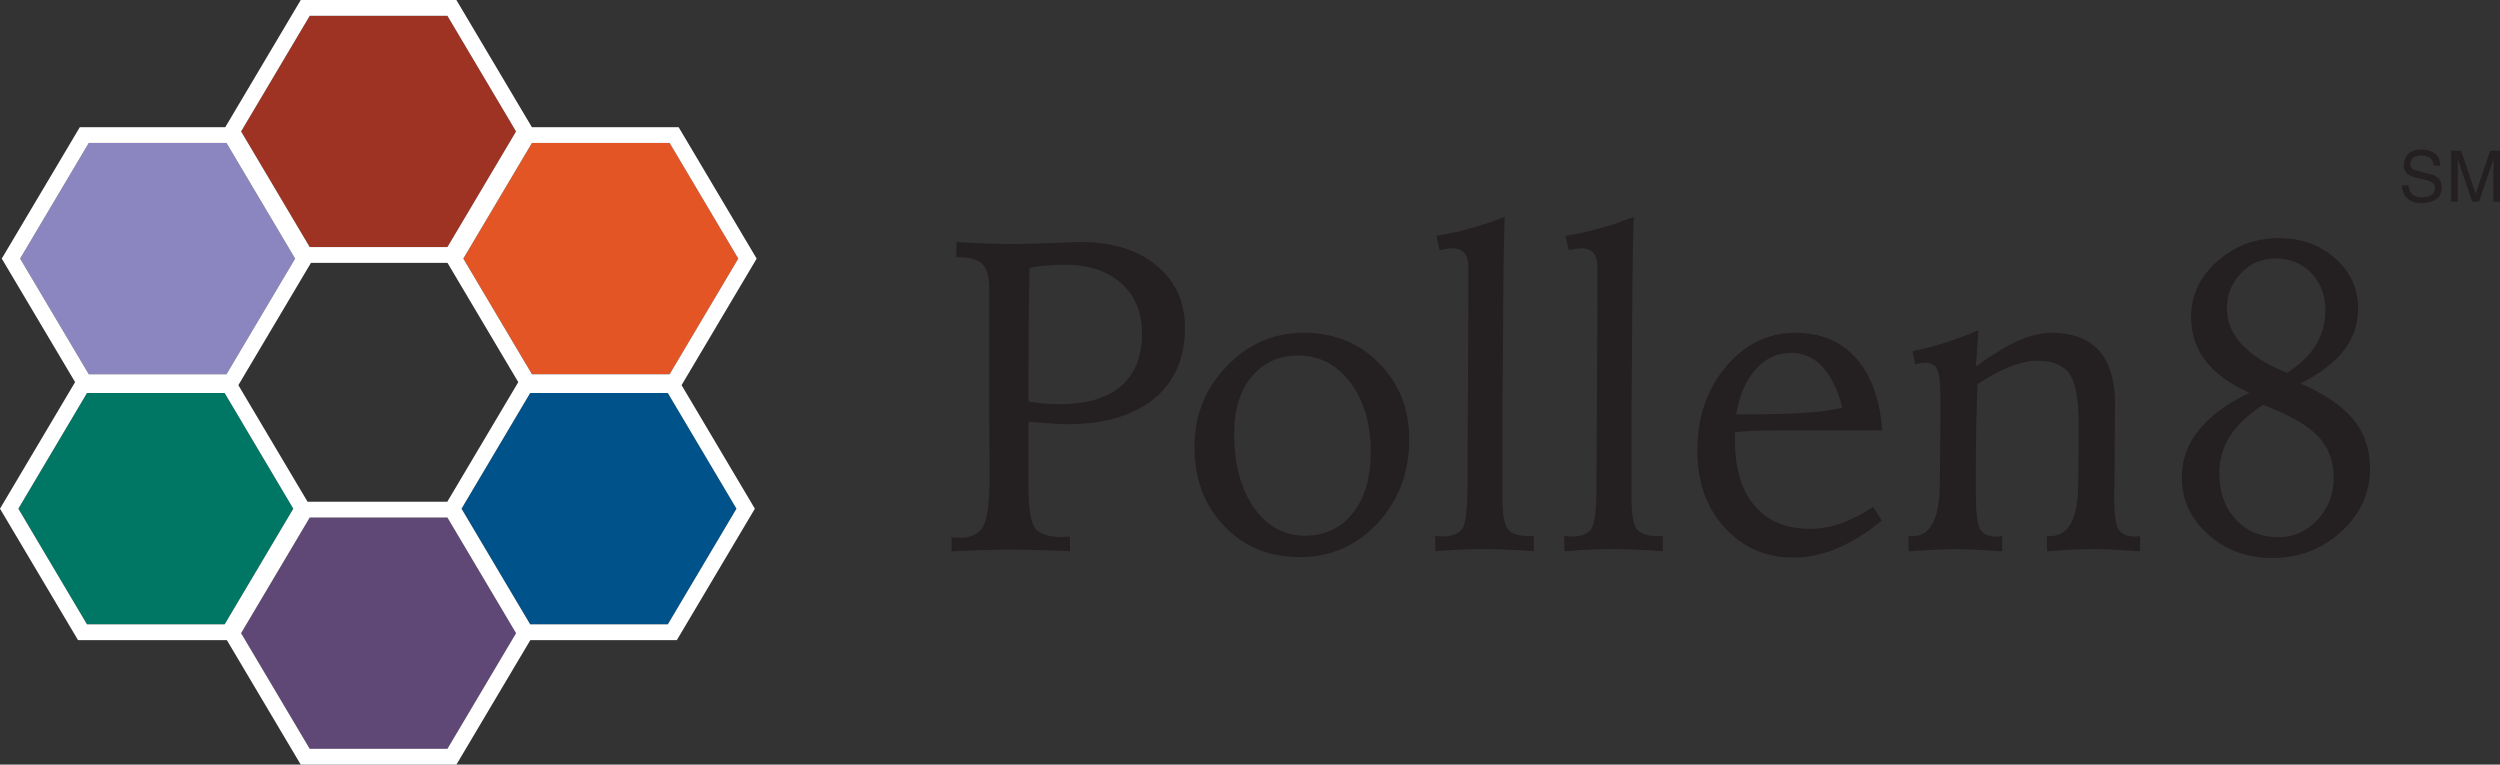
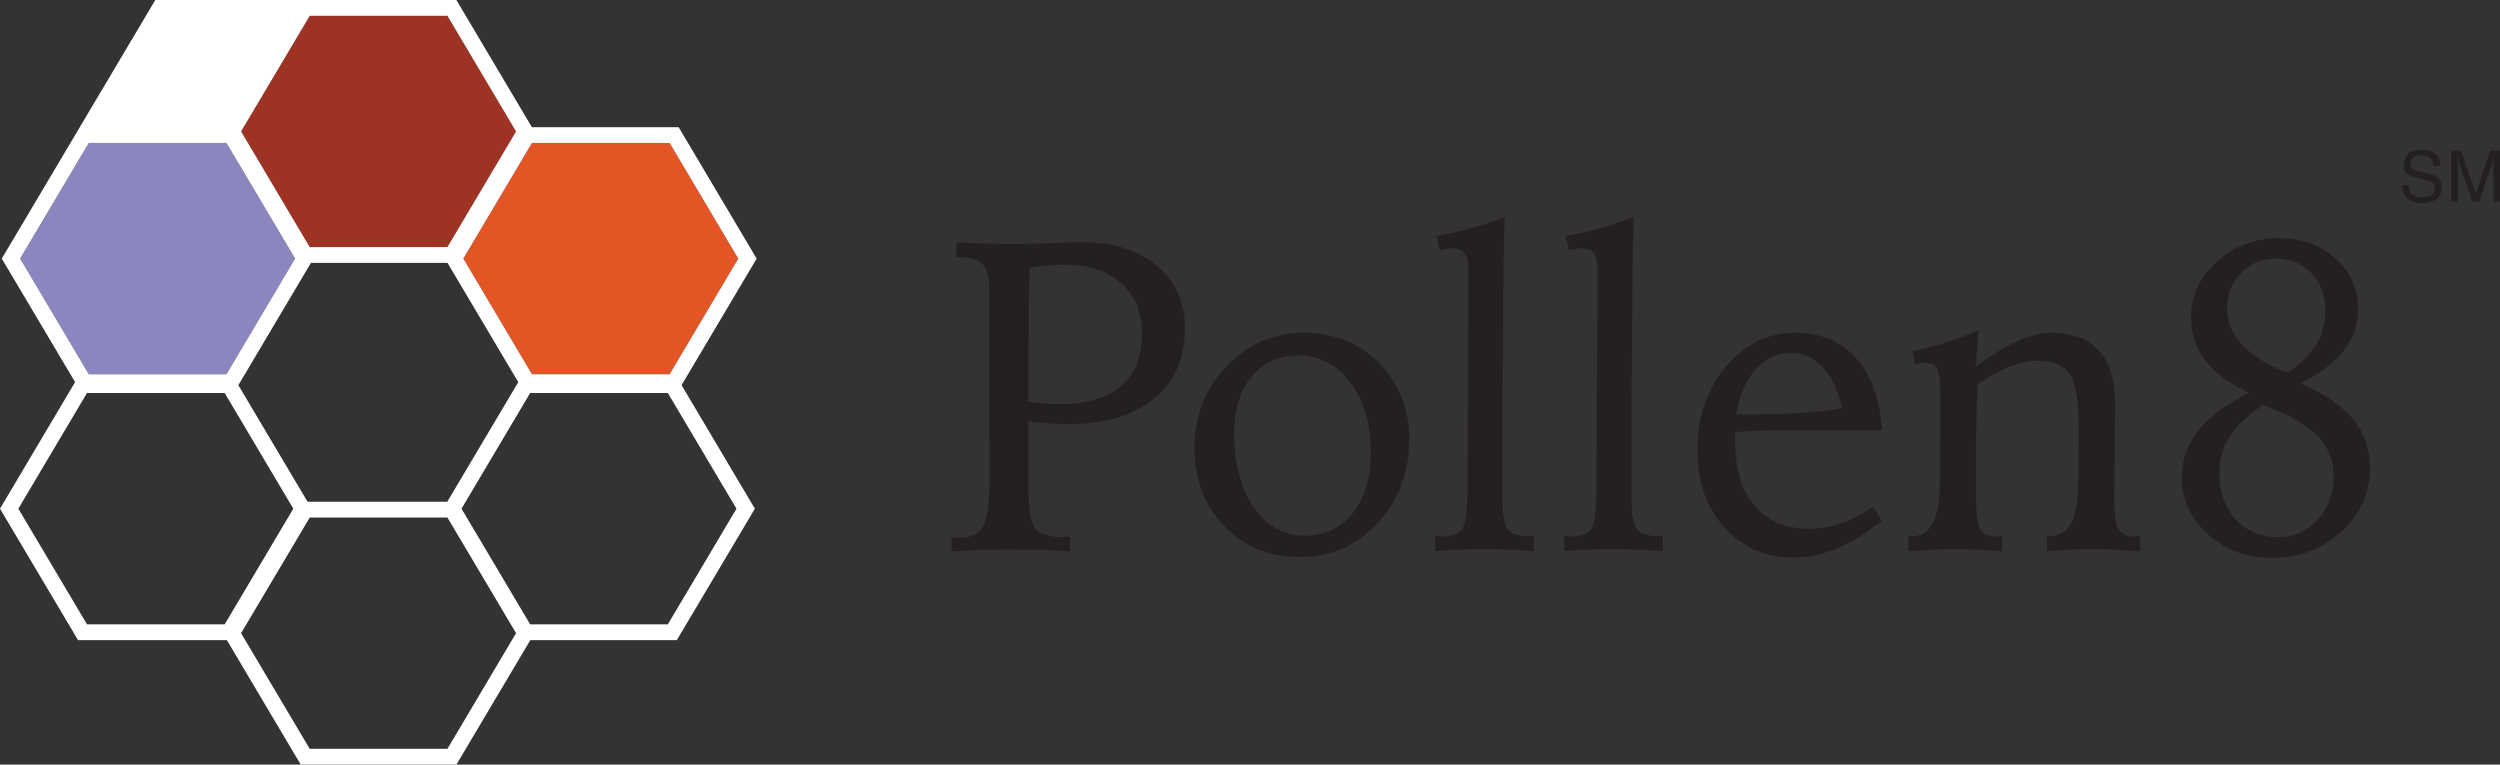
<svg xmlns="http://www.w3.org/2000/svg" id="Layer_2" viewBox="0 0 1016.93 311.03">
  <rect x="0" y="0" width="1016.93" height="311.03" fill="#333333" stroke="none" />
  <defs>
    <style>.cls-1{clip-path:url(#clippath);}.cls-2{fill:none;}.cls-2,.cls-3,.cls-4,.cls-5,.cls-6,.cls-7,.cls-8,.cls-9,.cls-10{stroke-width:0px;}.cls-3{fill:#5f4876;}.cls-4{fill:#241f21;}.cls-5{fill:#e45525;}.cls-6{fill:#9f3323;}.cls-7{fill:#8b85c0;}.cls-8{fill:#fff;}.cls-9{fill:#00528a;}.cls-10{fill:#007665;}</style>
    <clipPath id="clippath">
      <rect class="cls-2" x="0" width="1016.92" height="311.03" />
    </clipPath>
  </defs>
  <g id="Layer_1-2">
    <polygon class="cls-6" points="182 100.51 209.92 53.47 182 6.43 125.99 6.43 98.07 53.47 125.98 100.51 182 100.51" />
-     <polygon class="cls-3" points="125.99 210.52 98.07 257.56 125.99 304.61 182 304.61 209.92 257.56 182 210.52 125.99 210.52" />
    <polygon class="cls-5" points="216.39 152.24 272.4 152.24 300.32 105.2 272.4 58.15 216.39 58.15 188.46 105.2 216.39 152.24" />
-     <polygon class="cls-9" points="215.66 159.87 187.74 206.91 215.66 253.95 271.67 253.95 299.59 206.91 271.67 159.87 215.66 159.87" />
    <polygon class="cls-7" points="92.13 152.24 120.05 105.2 92.13 58.15 36.11 58.15 8.19 105.2 36.11 152.24 92.13 152.24" />
-     <polygon class="cls-10" points="91.4 159.87 35.38 159.87 7.46 206.91 35.38 253.95 91.4 253.95 119.32 206.91 91.4 159.87" />
-     <path class="cls-8" d="m98.07,257.56l27.92-47.04h56.01l27.92,47.04-27.92,47.04h-56.02l-27.91-47.04ZM7.46,206.92l27.92-47.05h56.01l27.92,47.05-27.92,47.04h-56.01l-27.92-47.04Zm180.27,0l27.92-47.05h56.01l27.92,47.05-27.92,47.04h-56.01l-27.92-47.04Zm-90.78-50.24l29.53-49.75h55.55l28.79,48.51-28.88,48.66h-56.83l-28.16-47.43ZM8.19,105.19l27.92-47.04h56.02l27.92,47.04-27.92,47.04h-56.02l-27.92-47.04Zm180.27,0l27.92-47.04h56.01l27.92,47.04-27.92,47.04h-56.01l-27.92-47.04Zm-90.39-51.73L125.99,6.43h56.01l27.92,47.04-27.92,47.04h-56.02l-27.91-47.04ZM122.34,0l-30.7,51.73h-59.17L.72,105.19l29.83,50.24L0,206.92l31.74,53.46h60.54l30.06,50.65h63.31l30.07-50.65h59.6l31.74-53.46-29.82-50.25,30.55-51.47-31.74-53.46h-59.69L185.64,0h-63.31Z" />
+     <path class="cls-8" d="m98.07,257.56l27.92-47.04h56.01l27.92,47.04-27.92,47.04h-56.02l-27.91-47.04ZM7.46,206.92l27.92-47.05h56.01l27.92,47.05-27.92,47.04h-56.01l-27.92-47.04Zm180.27,0l27.92-47.05h56.01l27.92,47.05-27.92,47.04h-56.01l-27.92-47.04Zm-90.78-50.24l29.53-49.75h55.55l28.79,48.51-28.88,48.66h-56.83l-28.16-47.43ZM8.19,105.19l27.92-47.04h56.02l27.92,47.04-27.92,47.04h-56.02l-27.92-47.04Zm180.27,0l27.92-47.04h56.01l27.92,47.04-27.92,47.04h-56.01l-27.92-47.04Zm-90.39-51.73L125.99,6.43h56.01l27.92,47.04-27.92,47.04h-56.02l-27.91-47.04ZM122.34,0h-59.17L.72,105.19l29.83,50.24L0,206.92l31.74,53.46h60.54l30.06,50.65h63.31l30.07-50.65h59.6l31.74-53.46-29.82-50.25,30.55-51.47-31.74-53.46h-59.69L185.64,0h-63.31Z" />
    <g class="cls-1">
      <path class="cls-4" d="m418.45,132.89c.06-8.07.17-16.06.35-23.97,2.28-.42,4.61-.72,6.98-.93,2.37-.2,4.87-.31,7.51-.31,9.59,0,17.21,2.52,22.83,7.57,5.62,5.04,8.42,11.82,8.42,20.32,0,9.45-2.85,16.61-8.56,21.51-5.71,4.9-14.06,7.34-25.07,7.34-1.93,0-3.89-.09-5.88-.26-2-.18-4.22-.45-6.68-.79,0-12.26.03-22.42.09-30.48m-31.35,91.36c5.03-.24,9.52-.41,13.48-.53,3.95-.12,6.95-.18,9-.18,4.21,0,8.49.06,12.82.18,4.34.11,8.63.29,12.91.53l-.09-5.8c-.11-.06-.25-.11-.39-.13-.14-.03-.36-.05-.65-.05-.24,0-.57.03-1.01.09-.44.06-.75.1-.92.1-5.56,0-9.26-1.16-11.11-3.48-1.84-2.32-2.77-7.99-2.77-17.02v-26.48c3.57.35,6.66.62,9.26.79,2.61.18,4.67.27,6.19.27,15.33,0,27.2-3.45,35.6-10.34,8.4-6.89,12.6-16.52,12.6-28.9,0-10.44-3.83-18.86-11.5-25.25-7.67-6.39-17.91-9.59-30.73-9.59-1.75,0-5.63.13-11.63.4-6,.26-11.17.39-15.49.39-3.87,0-7.77-.06-11.72-.18-3.95-.11-7.92-.32-11.9-.62v6.16h.71c4.79,0,8.1.94,9.92,2.82,1.81,1.88,2.73,5.34,2.73,10.38v55.07c0,2.7.03,6.24.08,10.65.06,4.4.08,7.42.08,9.06,0,11.02-.83,18.14-2.5,21.33-1.67,3.19-4.84,4.79-9.52,4.79-.94,0-1.63-.01-2.07-.04s-.89-.07-1.36-.13v5.72Zm162.21-68.62c5.53,7.33,8.3,16.75,8.3,28.24,0,10.5-2.45,18.79-7.33,24.89-4.9,6.1-11.44,9.15-19.63,9.15s-15.38-3.85-20.67-11.53c-5.3-7.69-7.95-17.71-7.95-30.09,0-9.68,2.38-17.37,7.15-23.1,4.77-5.72,11.08-8.58,18.93-8.58,8.61,0,15.67,3.67,21.2,11m-50.3-6.64c-8.75,9.06-13.13,20.05-13.13,32.94s4.02,23.58,12.07,32.03c8.05,8.44,18.33,12.66,30.86,12.66s23.06-4.62,31.61-13.85c8.54-9.24,12.82-20.6,12.82-34.09,0-12.26-4.06-22.54-12.16-30.84-8.11-8.3-18.34-12.45-30.69-12.45s-22.64,4.53-31.39,13.59m99.57-56.17c-4.6,1.29-9.36,2.35-14.27,3.17l1.32,5.72c.12,0,.32-.03.62-.09,2.23-.41,3.74-.61,4.56-.61,2.17,0,3.79.63,4.88,1.89,1.08,1.26,1.62,3.15,1.62,5.67v15.13l-.35,66.15v6.51c0,10.32-.69,16.55-2.06,18.69-1.38,2.14-4.11,3.21-8.21,3.21-.29,0-.74-.03-1.36-.08s-1.13-.09-1.54-.09l.09,6.16c3.57-.29,6.99-.52,10.27-.66,3.27-.15,6.29-.22,9.05-.22s5.8.08,9.35.22c3.54.14,7.34.37,11.37.66v-6.16h-2.02c-4.16,0-6.97-.9-8.47-2.68-1.49-1.79-2.24-6.06-2.24-12.8v-39.23l.17-18.04c0-2.93.03-7.77.09-14.51.06-17.48.26-31.67.62-42.57-4.39,1.75-8.89,3.28-13.48,4.57m52.5,0c-4.6,1.29-9.35,2.35-14.27,3.17l1.32,5.72c.11,0,.32-.03.61-.09,2.22-.41,3.74-.61,4.57-.61,2.16,0,3.79.63,4.87,1.89,1.08,1.26,1.62,3.15,1.62,5.67v15.13l-.35,66.15v6.51c0,10.32-.69,16.55-2.07,18.69-1.37,2.14-4.11,3.21-8.2,3.21-.3,0-.75-.03-1.37-.08-.61-.06-1.13-.09-1.54-.09l.1,6.16c3.57-.29,6.99-.52,10.27-.66,3.27-.15,6.29-.22,9.04-.22s5.81.08,9.35.22c3.54.14,7.34.37,11.37.66v-6.16h-2.02c-4.16,0-6.97-.9-8.47-2.68s-2.24-6.06-2.24-12.8v-39.23l.18-18.04c0-2.93.03-7.77.08-14.51.06-17.48.26-31.67.62-42.57-4.39,1.75-8.88,3.28-13.48,4.57m104,52.96c-6.14-6.92-14.4-10.38-24.76-10.38-11.12,0-20.54,4.6-28.27,13.81-7.72,9.21-11.59,20.58-11.59,34.13,0,12.73,3.69,23.15,11.06,31.27,7.37,8.12,16.74,12.19,28.1,12.19,5.85,0,11.78-1.26,17.78-3.78,5.99-2.52,12.02-6.25,18.04-11.18l-3.43-5.63c-4.68,3.06-9.1,5.3-13.25,6.74-4.16,1.44-8.37,2.16-12.64,2.16-9.66,0-17.14-3.14-22.43-9.42-5.3-6.27-7.95-15.16-7.95-26.65v-3.25c2.4-.24,5.01-.41,7.81-.53,2.81-.11,5.89-.17,9.22-.17h42.84c-.87-12.61-4.39-22.37-10.53-29.29m-21.46,22.17c-6.65.41-15.77.62-27.36.62,1.23-7.69,3.85-13.78,7.86-18.3,4.01-4.51,8.83-6.77,14.45-6.77,4.97,0,9.24,1.92,12.81,5.75,3.57,3.85,6.24,9.37,7.99,16.59-3.87,1-9.12,1.7-15.75,2.12m57.6-28.51c-4.42,1.4-8.82,2.52-13.22,3.34l1.06,5.45c.82-.24,1.6-.41,2.33-.53.73-.12,1.33-.18,1.8-.18,2.34,0,3.95.9,4.83,2.68.88,1.79,1.32,5.56,1.32,11.3v8.71l-.18,21.55c-.06,1.18-.09,2.82-.09,4.93-.06,14.26-3.74,21.38-11.06,21.38h-1.67l.08,6.16c5.16-.36,9.16-.59,12.03-.71,2.87-.11,5.17-.18,6.94-.18,1.87,0,4.25.06,7.15.18,2.9.11,6.87.35,11.9.71v-6.16c-.29,0-.69.03-1.19.09-.5.06-.86.08-1.09.08-3.34,0-5.58-1.02-6.72-3.08-1.14-2.05-1.71-6.95-1.71-14.69v-12.14c0-4.41.06-9.31.17-14.74.11-5.42.29-11.19.53-17.29,4.62-3.16,9-5.55,13.13-7.16,4.13-1.61,7.89-2.42,11.28-2.42,6.15,0,10.48,1.77,12.99,5.31,2.52,3.55,3.77,10.75,3.77,21.6v3.17l-.17,18.91c0,.41-.03,1-.09,1.76-.11,13.73-3.92,20.58-11.41,20.58h-1.32l.09,6.16c3.39-.29,6.73-.52,10.01-.66,3.28-.15,6.32-.22,9.14-.22,1.81,0,4.06.06,6.76.18,2.69.11,6.67.35,11.94.71v-6.16c-.24,0-.6.03-1.1.09-.5.06-.83.08-1,.08-3.28,0-5.51-.99-6.68-2.99-1.17-1.99-1.76-6.27-1.76-12.84,0-1.17.03-3.39.1-6.64.06-3.25.09-5.97.09-8.14,0-5.1.02-10.2.08-15.31.06-5.1.09-7.68.09-7.74,0-9.74-2.16-17.04-6.5-21.91-4.34-4.87-10.8-7.3-19.4-7.3-4.1,0-8.6,1.09-13.48,3.26-4.89,2.17-10.64,5.66-17.25,10.46l1.06-14.78c-4.63,2-9.15,3.69-13.57,5.1m151.63,37.96c4.31,4.49,6.45,10.1,6.45,16.85s-2.19,12.48-6.58,17.2c-4.39,4.72-9.69,7.08-15.89,7.08-7.15,0-12.94-2.4-17.38-7.22-4.45-4.81-6.68-11.08-6.68-18.82,0-5.51,1.45-10.54,4.34-15.09,2.9-4.55,7.39-8.79,13.48-12.71,10.54,3.99,17.96,8.22,22.26,12.71m10.5-34.79c3.92-5.04,5.89-10.73,5.89-17.06,0-8.09-3.1-14.9-9.31-20.41-6.2-5.51-13.84-8.26-22.91-8.26-9.66,0-18.03,3.16-25.11,9.5-7.09,6.33-10.63,13.81-10.63,22.43,0,6.87,1.95,12.83,5.84,17.9,3.89,5.08,9.85,9.43,17.86,13.07-9.13,4.4-15.99,9.47-20.58,15.21-4.6,5.75-6.89,12.14-6.89,19.18,0,9.03,3.55,16.76,10.67,23.18,7.11,6.42,15.79,9.63,26.03,9.63,10.94,0,20.32-3.57,28.14-10.73,7.82-7.15,11.72-15.72,11.72-25.68,0-7.74-2.27-14.39-6.8-19.92-4.54-5.54-11.72-10.43-21.56-14.65,7.84-3.87,13.73-8.33,17.65-13.38m-41.44-2.5c-4.04-4.37-6.06-9.28-6.06-14.74s1.92-10.33,5.75-14.29c3.83-3.96,8.5-5.94,14.01-5.94,5.91,0,10.77,1.98,14.57,5.94,3.81,3.96,5.71,8.96,5.71,15,0,5.28-1.29,10.04-3.86,14.29-2.58,4.26-6.5,8.02-11.77,11.3-8.19-3.34-14.31-7.2-18.35-11.56" />
      <path class="cls-4" d="m977.12,75.35c-.03,2.24.67,4.01,2.09,5.31,1.42,1.32,3.38,1.98,5.89,1.98,2.16,0,4.04-.5,5.66-1.48,1.63-.99,2.43-2.63,2.43-4.92,0-1.84-.64-3.25-1.91-4.22-.74-.55-1.78-.99-3.13-1.31l-2.82-.66c-1.89-.45-3.1-.83-3.64-1.13-.82-.47-1.23-1.21-1.23-2.23,0-.92.34-1.74,1.04-2.43.69-.69,1.83-1.04,3.41-1.04,1.96,0,3.35.54,4.18,1.62.44.6.72,1.44.86,2.56h2.63c0-2.31-.74-3.99-2.21-5.03-1.47-1.05-3.27-1.58-5.37-1.58-2.3,0-4.07.6-5.32,1.79s-1.88,2.73-1.88,4.58c0,1.72.64,3.01,1.91,3.88.74.5,1.99.95,3.76,1.37l2.72.64c1.47.34,2.56.76,3.24,1.22.68.48,1.02,1.28,1.02,2.42,0,1.5-.8,2.55-2.42,3.13-.83.31-1.75.45-2.77.45-2.26,0-3.84-.68-4.73-2.06-.47-.73-.74-1.68-.8-2.86h-2.63Zm19.96,6.69h2.68v-12.23c0-.49-.02-1.25-.04-2.29-.03-1.04-.04-1.82-.04-2.32v-.64l5.96,17.48h2.77l5.91-17.48c0,1.12-.01,2.17-.03,3.15-.01.97-.03,1.68-.03,2.1v12.23h2.68v-20.72h-3.99l-5.91,17.51-5.94-17.51h-4.01v20.72Z" />
    </g>
  </g>
</svg>